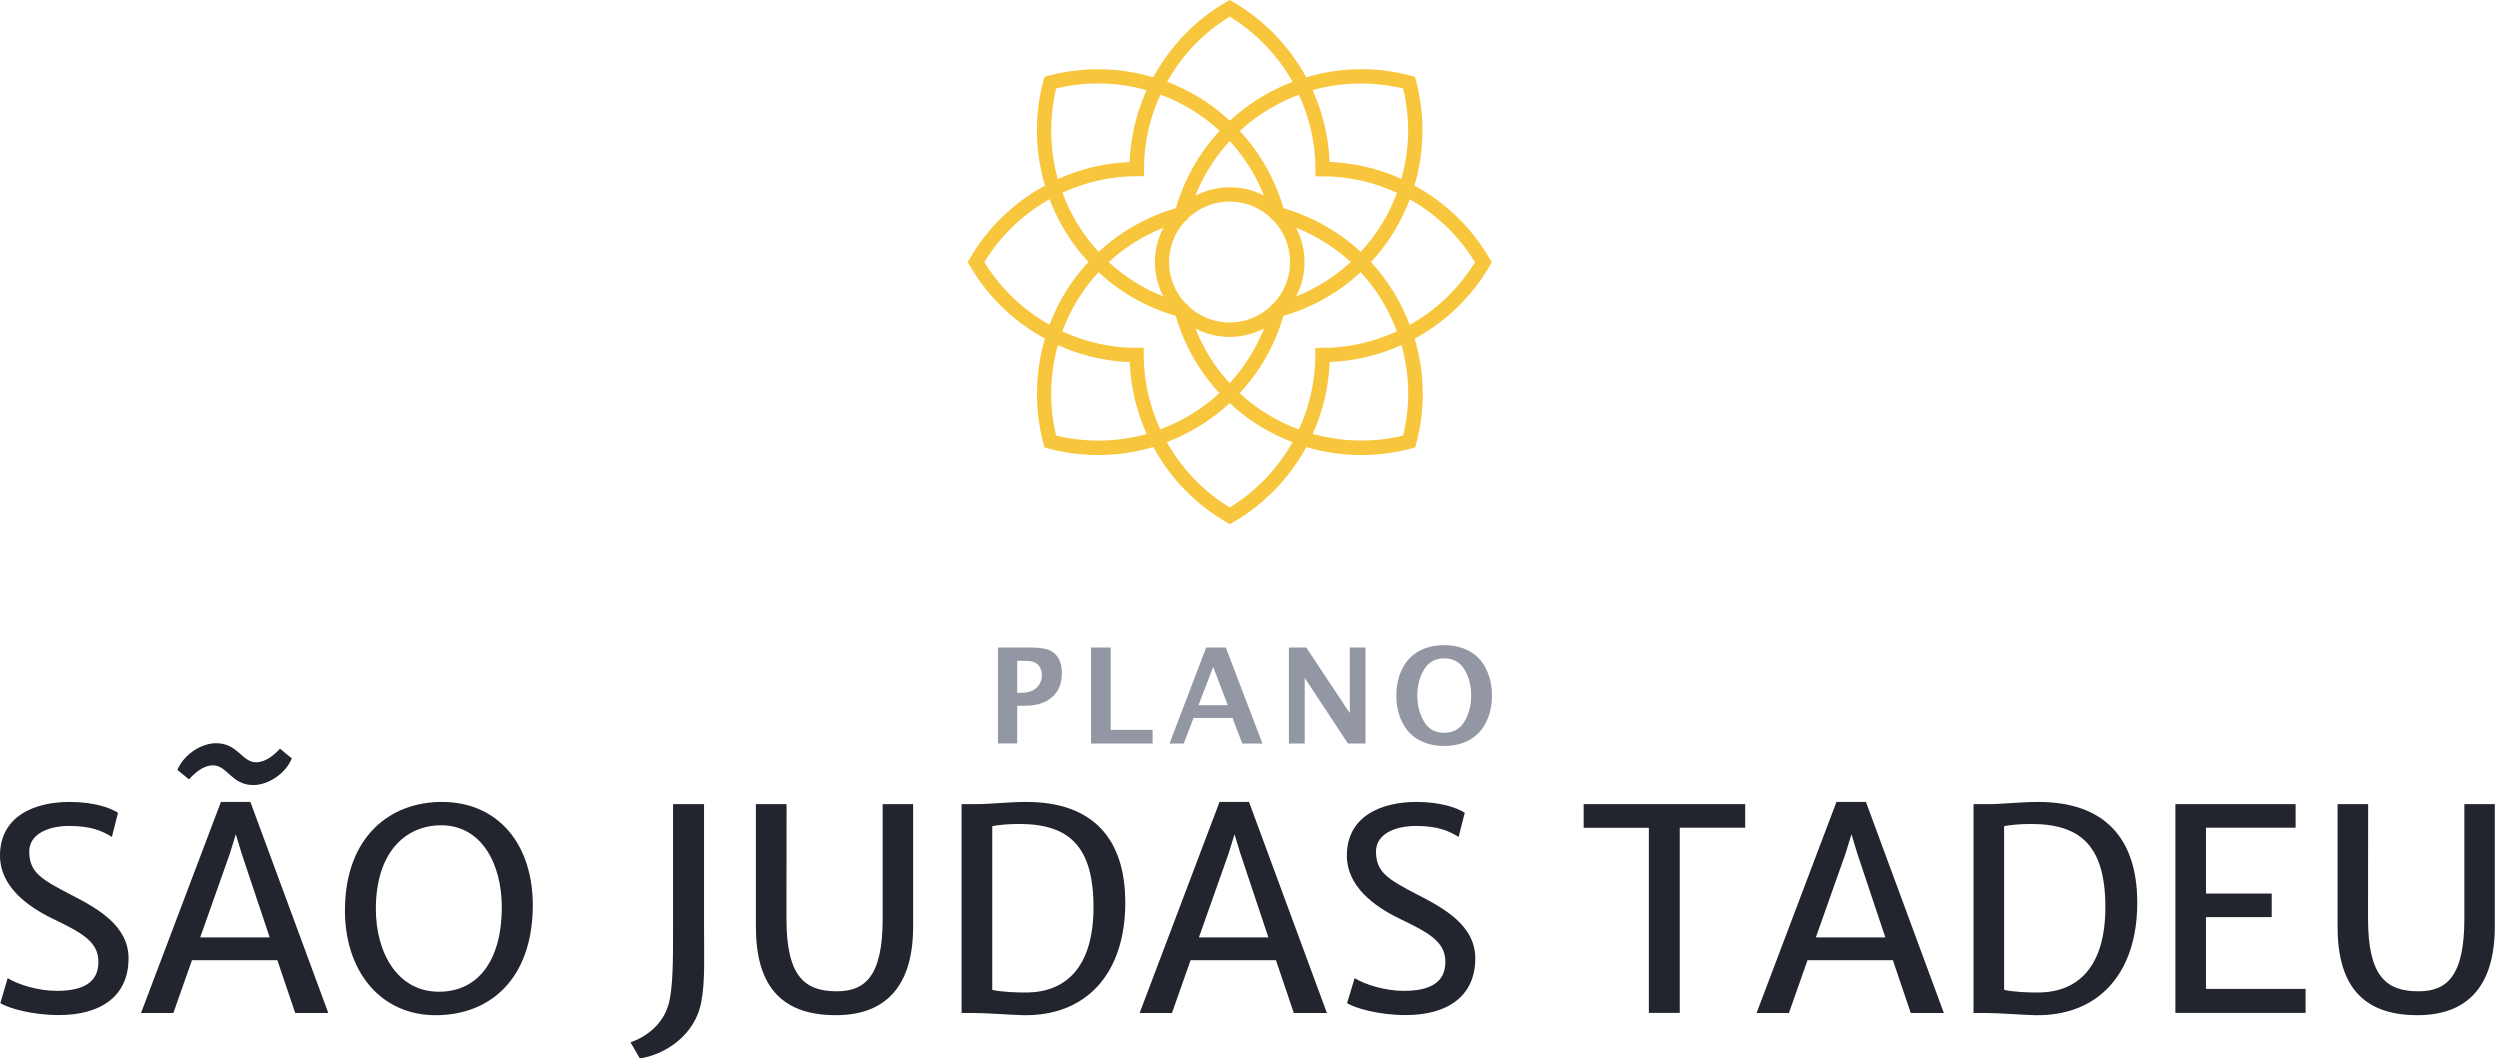
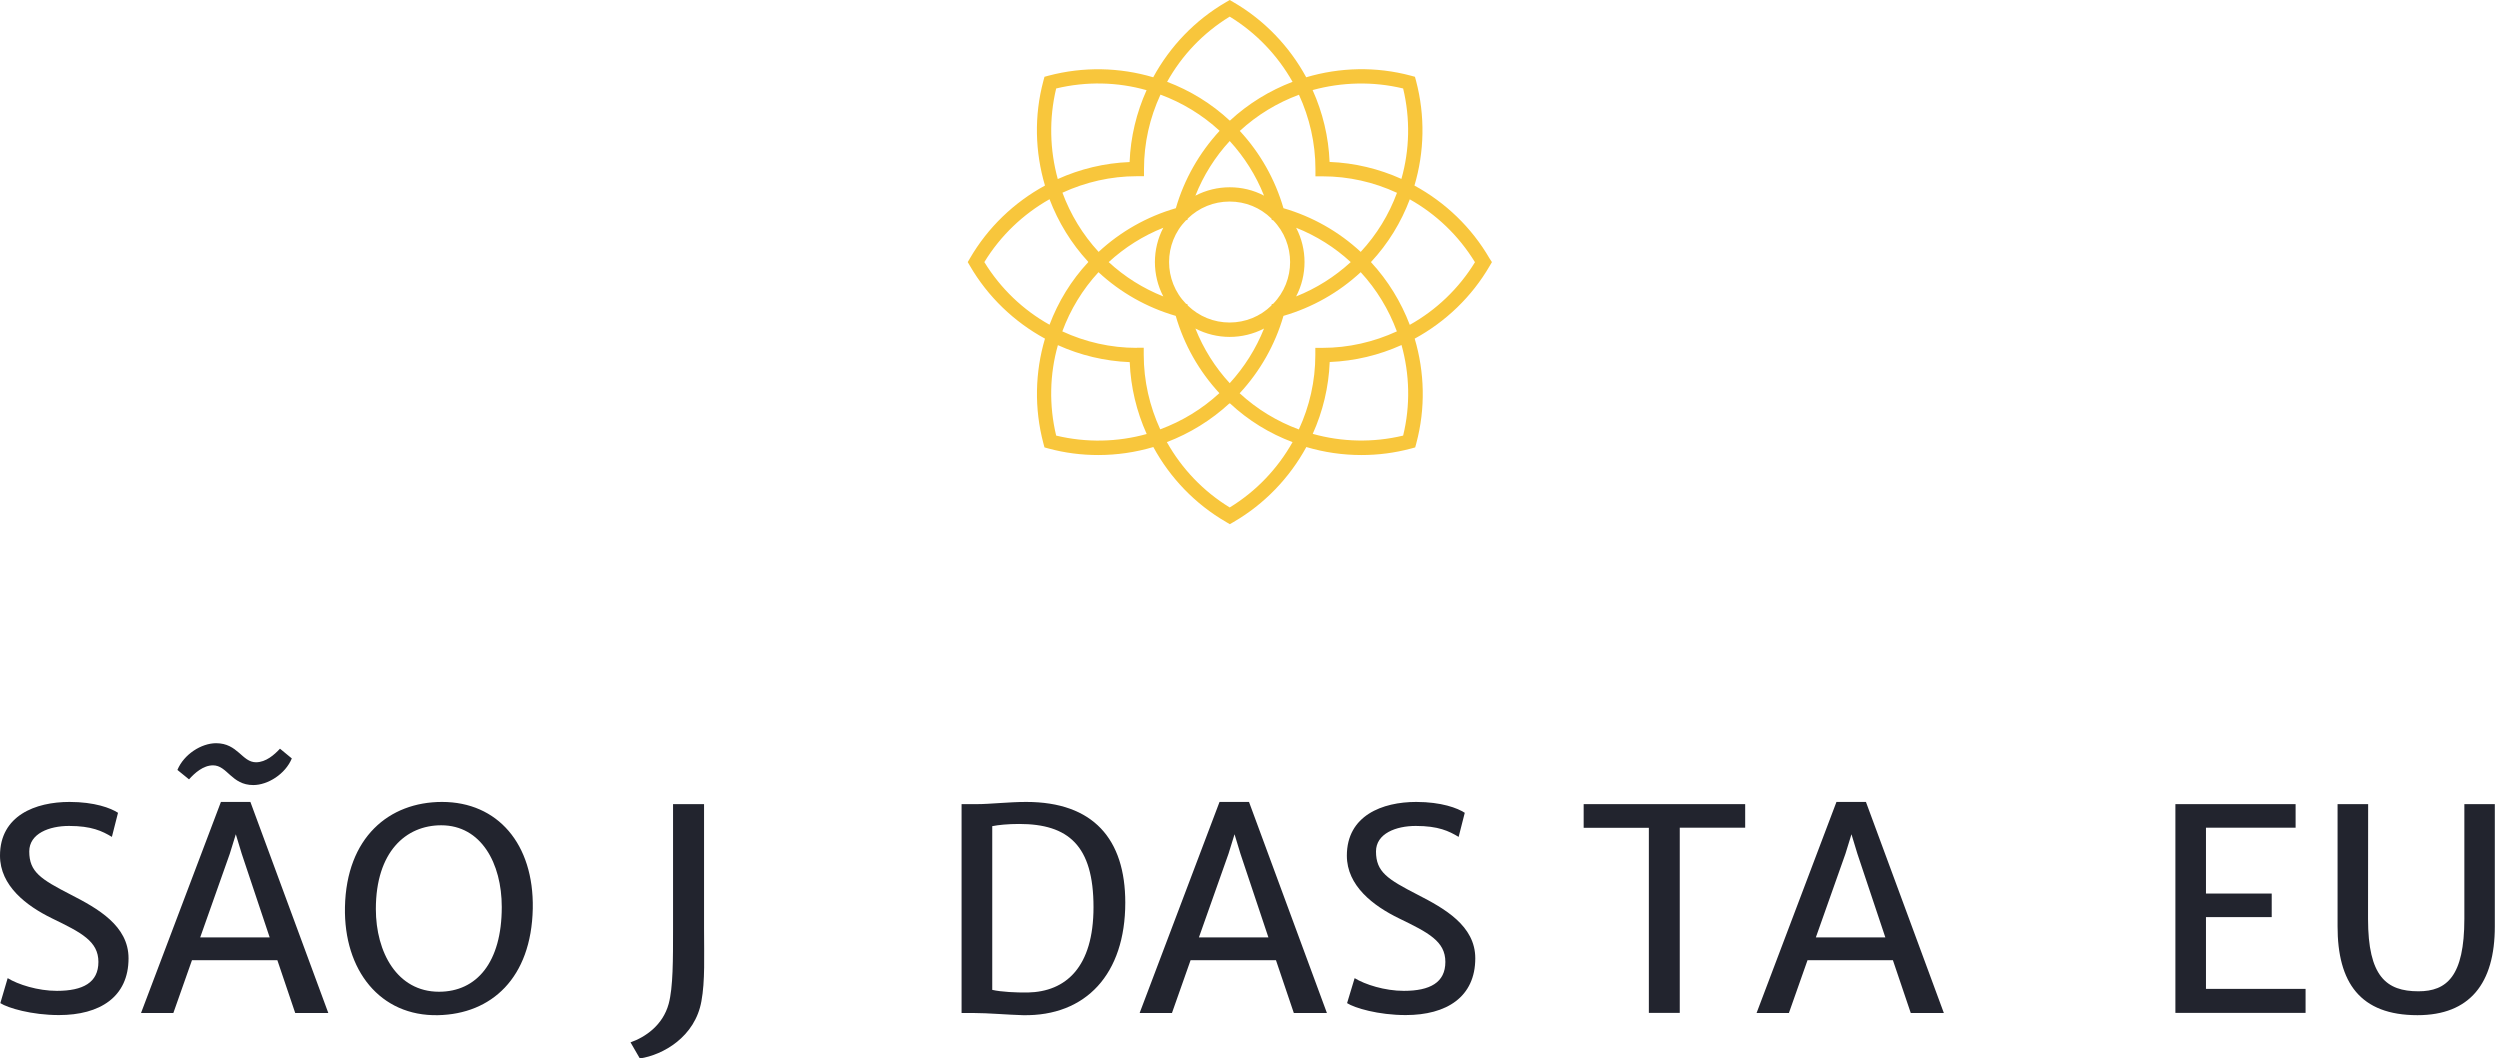
<svg xmlns="http://www.w3.org/2000/svg" width="248" height="105" viewBox="0 0 248 105" fill="none">
-   <path d="M99 73.756V64.233H102.212C103.148 64.233 103.801 64.333 104.182 64.532C104.563 64.732 104.846 65.009 105.042 65.375C105.238 65.741 105.336 66.195 105.336 66.749C105.336 67.814 105.009 68.623 104.345 69.177C103.692 69.732 102.799 70.009 101.7 70.009H100.905V73.745H99V73.756ZM100.905 68.723H101.275C101.994 68.723 102.516 68.546 102.854 68.202C103.191 67.847 103.355 67.437 103.355 66.971C103.355 66.705 103.3 66.461 103.191 66.251C103.082 66.029 102.919 65.862 102.701 65.741C102.484 65.619 102.124 65.552 101.635 65.552H100.905V68.723V68.723ZM108.232 73.756V64.233H110.18V72.403H114.339V73.756H108.232ZM116.016 73.756L119.652 64.233H121.6L125.236 73.756H123.233L122.264 71.217H118.4L117.431 73.756H116.016V73.756ZM118.89 69.953H121.796L120.348 66.162L118.89 69.953ZM127.86 73.756V64.233H129.58L133.902 70.741V64.233H135.459V73.756H133.717L129.428 67.248V73.756H127.86V73.756ZM143.264 74C142.295 74 141.446 73.789 140.728 73.39C140.009 72.98 139.465 72.392 139.084 71.616C138.714 70.851 138.518 69.976 138.518 69C138.518 68.035 138.703 67.16 139.084 66.384C139.454 65.608 140.009 65.02 140.728 64.61C141.457 64.2 142.295 64 143.264 64C144.222 64 145.061 64.211 145.79 64.61C146.519 65.02 147.064 65.608 147.434 66.384C147.804 67.16 148 68.024 148 69C148 69.976 147.815 70.84 147.434 71.616C147.064 72.381 146.509 72.98 145.79 73.39C145.082 73.789 144.233 74 143.264 74ZM143.264 72.692C144.168 72.692 144.832 72.315 145.278 71.572C145.714 70.818 145.942 69.965 145.942 69C145.942 68.035 145.725 67.171 145.278 66.428C144.832 65.685 144.168 65.308 143.275 65.308C142.372 65.308 141.708 65.685 141.261 66.428C140.815 67.171 140.597 68.035 140.597 69C140.597 69.965 140.815 70.818 141.261 71.572C141.686 72.315 142.35 72.692 143.264 72.692Z" fill="#9396A3" />
  <path d="M0.761 97.032C1.783 97.662 3.75 98.293 5.642 98.293C8.24 98.293 9.762 97.467 9.762 95.423C9.762 93.379 8.088 92.521 5.174 91.108C2.609 89.858 0 87.868 0 84.879C0 80.9 3.522 79.552 6.892 79.552C9.392 79.552 10.99 80.161 11.707 80.629L11.099 83.02C10.142 82.444 9.088 81.933 6.848 81.933C4.892 81.933 2.902 82.683 2.902 84.466C2.902 86.499 4.044 87.216 7.022 88.749C9.686 90.118 12.751 91.825 12.751 95.064C12.751 98.902 9.903 100.695 5.848 100.695C3.131 100.695 0.772 99.989 0.033 99.51L0.761 97.032Z" fill="#22242E" />
  <path d="M21.915 79.552H24.839L32.568 100.489H29.285L27.513 95.249H19.045L17.197 100.489H13.99L21.915 79.552ZM17.599 76.378C18.241 74.824 19.98 73.726 21.436 73.726C23.589 73.726 24.013 75.617 25.393 75.617C26.382 75.617 27.219 74.867 27.774 74.269L28.948 75.237C28.306 76.791 26.567 77.878 25.122 77.878C22.969 77.878 22.545 75.922 21.132 75.922C20.154 75.922 19.306 76.693 18.751 77.313L17.599 76.378ZM26.752 92.988L23.98 84.694L23.393 82.759L22.795 84.694L19.86 92.988H26.752Z" fill="#22242E" />
  <path d="M34.22 89.977C34.361 83.064 38.601 79.552 43.851 79.552C49.352 79.552 52.971 83.705 52.852 90.129C52.71 97.032 48.743 100.597 43.449 100.706C37.709 100.826 34.09 96.249 34.22 89.977ZM49.775 89.977C49.775 85.64 47.732 81.868 43.764 81.868C40.264 81.868 37.285 84.498 37.285 90.173C37.285 94.477 39.405 98.38 43.547 98.38C47.308 98.38 49.775 95.445 49.775 89.977Z" fill="#22242E" />
  <path d="M66.331 99.587C66.777 97.956 66.766 95.108 66.766 92.206V79.77H69.842V92.14C69.842 94.847 69.951 97.326 69.581 99.315C68.951 102.869 65.766 104.652 63.472 105L62.548 103.402C63.994 102.891 65.744 101.728 66.331 99.587Z" fill="#22242E" />
-   <path d="M78.028 79.77L78.017 91.151C78.017 96.869 79.832 98.336 83.006 98.336C85.811 98.336 87.561 96.858 87.561 91.151V79.77H90.583V91.912C90.583 97.565 88.094 100.706 82.908 100.706C77.223 100.706 74.973 97.478 74.984 91.868V79.77H78.028Z" fill="#22242E" />
  <path d="M95.377 79.77H96.899C98.236 79.77 100.073 79.552 101.801 79.552C108.454 79.552 111.628 83.237 111.628 89.542C111.628 96.608 107.736 100.826 101.475 100.706C100.105 100.674 98.018 100.489 96.54 100.489H95.388V79.77H95.377ZM101.953 98.456C105.747 98.38 108.476 95.934 108.476 89.988C108.476 83.868 105.975 81.737 101.095 81.737C99.975 81.737 99.029 81.835 98.431 81.955V98.195C99.334 98.402 100.779 98.467 101.953 98.456Z" fill="#22242E" />
  <path d="M120.977 79.552H123.901L131.629 100.489H128.347L126.575 95.249H118.107L116.259 100.489H113.052L120.977 79.552ZM125.825 92.988L123.053 84.694L122.466 82.759L121.868 84.694L118.933 92.988H125.825Z" fill="#22242E" />
  <path d="M134.38 97.032C135.402 97.662 137.369 98.293 139.261 98.293C141.859 98.293 143.38 97.467 143.38 95.423C143.38 93.379 141.706 92.521 138.793 91.108C136.217 89.858 133.608 87.868 133.608 84.879C133.608 80.9 137.13 79.552 140.489 79.552C142.989 79.552 144.587 80.161 145.305 80.629L144.696 83.02C143.739 82.444 142.685 81.933 140.445 81.933C138.489 81.933 136.499 82.683 136.499 84.466C136.499 86.499 137.641 87.216 140.619 88.749C143.283 90.118 146.348 91.825 146.348 95.064C146.348 98.902 143.5 100.695 139.445 100.695C136.728 100.695 134.369 99.989 133.63 99.51L134.38 97.032Z" fill="#22242E" />
  <path d="M163.567 82.118H157.099V79.77H173.122V82.107H166.632V100.478H163.567V82.118Z" fill="#22242E" />
  <path d="M182.177 79.552H185.101L192.83 100.489H189.547L187.775 95.249H179.307L177.459 100.489H174.252L182.177 79.552ZM187.025 92.988L184.253 84.694L183.666 82.759L183.068 84.694L180.133 92.988H187.025Z" fill="#22242E" />
-   <path d="M195.765 79.77H197.287C198.624 79.77 200.461 79.552 202.189 79.552C208.842 79.552 212.016 83.237 212.016 89.542C212.016 96.608 208.124 100.826 201.863 100.706C200.493 100.674 198.406 100.489 196.928 100.489H195.776V79.77H195.765ZM202.33 98.456C206.124 98.38 208.853 95.934 208.853 89.988C208.853 83.868 206.353 81.737 201.472 81.737C200.352 81.737 199.406 81.835 198.808 81.955V98.195C199.722 98.402 201.167 98.467 202.33 98.456Z" fill="#22242E" />
  <path d="M215.799 79.77H227.724V82.107H218.832V88.64H225.354V90.977H218.832V98.097H228.713V100.478H215.799V79.77Z" fill="#22242E" />
  <path d="M231.887 79.77H234.92L234.909 91.151C234.909 96.869 236.724 98.336 239.909 98.336C242.714 98.336 244.464 96.858 244.464 91.151V79.77H247.486V91.912C247.486 97.565 244.997 100.706 239.812 100.706C234.126 100.706 231.876 97.478 231.887 91.868V79.77Z" fill="#22242E" />
  <path d="M147.768 25.646C145.975 22.546 143.364 20.068 140.313 18.407C141.302 15.075 141.387 11.486 140.472 8.02L140.362 7.617L139.96 7.507C136.495 6.579 132.908 6.677 129.577 7.666C127.917 4.614 125.441 2.002 122.342 0.208L121.988 0L121.634 0.208C118.535 2.002 116.058 4.614 114.399 7.666C111.068 6.677 107.481 6.592 104.016 7.507L103.613 7.617L103.504 8.02C102.576 11.486 102.674 15.075 103.662 18.407C100.612 20.068 98.001 22.546 96.207 25.646L96 26L96.207 26.354C98.001 29.454 100.612 31.932 103.662 33.593C102.674 36.925 102.588 40.514 103.504 43.98L103.613 44.383L104.016 44.493C105.639 44.932 107.298 45.14 108.945 45.14C110.8 45.14 112.642 44.871 114.411 44.346C116.07 47.398 118.547 49.998 121.646 51.792L122 52L122.354 51.792C125.453 49.998 127.93 47.386 129.589 44.346C131.358 44.871 133.188 45.14 135.055 45.14C136.702 45.14 138.349 44.932 139.984 44.493L140.387 44.383L140.496 43.98C141.424 40.514 141.326 36.925 140.338 33.593C143.388 31.932 145.999 29.454 147.793 26.354L148 26L147.768 25.646ZM139.191 8.777C139.911 11.779 139.838 14.868 139.02 17.748C136.8 16.747 134.384 16.162 131.895 16.064C131.797 13.574 131.212 11.157 130.211 8.935C133.103 8.142 136.202 8.056 139.191 8.777ZM112.764 34.508C110.177 34.508 107.676 33.934 105.382 32.872C106.176 30.724 107.383 28.722 108.97 27.001C111.141 29.015 113.764 30.504 116.632 31.334C117.461 34.203 118.95 36.827 120.963 39C119.243 40.587 117.242 41.795 115.094 42.589C114.045 40.306 113.459 37.792 113.459 35.204V34.496H112.764V34.508ZM121.988 38.011C120.536 36.437 119.377 34.593 118.584 32.592C119.645 33.141 120.817 33.422 121.988 33.422C123.159 33.422 124.33 33.141 125.392 32.592C124.599 34.581 123.44 36.424 121.988 38.011ZM126.124 21.679L126.16 21.813L126.295 21.85C128.54 24.145 128.54 27.843 126.295 30.138L126.16 30.175L126.124 30.309C125.014 31.395 123.537 31.993 121.976 31.993C120.414 31.993 118.95 31.395 117.827 30.309L117.791 30.175L117.656 30.138C115.412 27.843 115.412 24.145 117.656 21.85L117.791 21.813L117.827 21.679C118.938 20.593 120.414 19.994 121.976 19.994C123.55 19.994 125.014 20.593 126.124 21.679ZM115.399 29.406C113.398 28.612 111.556 27.453 109.982 26C111.568 24.547 113.398 23.388 115.399 22.594C114.289 24.718 114.289 27.282 115.399 29.406ZM128.576 22.594C130.577 23.388 132.42 24.547 133.993 26C132.407 27.453 130.577 28.612 128.576 29.406C129.687 27.282 129.687 24.718 128.576 22.594ZM121.988 18.578C120.817 18.578 119.645 18.859 118.584 19.409C119.377 17.407 120.536 15.563 121.988 13.989C123.44 15.576 124.599 17.407 125.392 19.409C124.33 18.847 123.159 18.578 121.988 18.578ZM116.644 20.654C113.777 21.484 111.153 22.973 108.982 24.987C107.396 23.266 106.188 21.264 105.395 19.116C107.676 18.066 110.19 17.48 112.776 17.48H113.484V16.772C113.484 14.184 114.057 11.682 115.119 9.387C117.266 10.18 119.267 11.389 120.987 12.976C118.974 15.161 117.473 17.785 116.644 20.654ZM127.32 31.334C130.187 30.504 132.81 29.015 134.982 27.001C136.568 28.722 137.776 30.724 138.569 32.872C136.287 33.922 133.774 34.508 131.187 34.508H130.48V35.216C130.48 37.804 129.906 40.306 128.845 42.601C126.697 41.807 124.696 40.599 122.976 39.012C125.001 36.827 126.49 34.203 127.32 31.334ZM134.982 24.987C132.81 22.973 130.187 21.484 127.32 20.654C126.49 17.785 125.001 15.161 122.988 12.988C124.709 11.401 126.71 10.193 128.857 9.399C129.906 11.682 130.492 14.196 130.492 16.784V17.492H131.199C133.786 17.492 136.287 18.066 138.581 19.128C137.788 21.276 136.58 23.266 134.982 24.987ZM121.988 1.648C124.623 3.259 126.746 5.505 128.222 8.117C125.953 8.984 123.83 10.278 122.012 11.962L122 11.95L121.988 11.962C120.17 10.266 118.047 8.972 115.778 8.117C117.229 5.505 119.352 3.259 121.988 1.648ZM104.772 8.777C107.774 8.056 110.861 8.13 113.74 8.947C112.74 11.169 112.154 13.586 112.056 16.076C109.567 16.174 107.152 16.76 104.931 17.761C104.138 14.868 104.053 11.779 104.772 8.777ZM97.647 26C99.258 23.363 101.503 21.239 104.114 19.762C104.98 22.033 106.273 24.157 107.957 25.976L107.945 25.988L107.957 26C106.261 27.819 104.968 29.943 104.114 32.213C101.503 30.761 99.258 28.624 97.647 26ZM104.772 43.211C104.053 40.209 104.126 37.12 104.943 34.239C107.164 35.24 109.58 35.826 112.069 35.924C112.166 38.414 112.752 40.831 113.752 43.053C110.861 43.858 107.774 43.931 104.772 43.211ZM121.988 50.34C119.352 48.729 117.229 46.483 115.753 43.858C118.023 42.992 120.133 41.698 121.963 40.013L121.988 40.038L122.012 40.013C123.83 41.71 125.941 43.004 128.222 43.858C126.746 46.483 124.623 48.729 121.988 50.34ZM139.191 43.211C136.19 43.931 133.103 43.846 130.223 43.04C131.224 40.819 131.809 38.402 131.907 35.912C134.396 35.814 136.812 35.228 139.032 34.227C139.838 37.12 139.923 40.221 139.191 43.211ZM139.85 32.225C138.984 29.955 137.69 27.831 136.007 26.012L136.019 26L136.007 25.988C137.702 24.169 138.996 22.045 139.85 19.775C142.461 21.239 144.706 23.376 146.316 26.012C144.718 28.624 142.473 30.761 139.85 32.225Z" fill="#F8C63C" />
</svg>